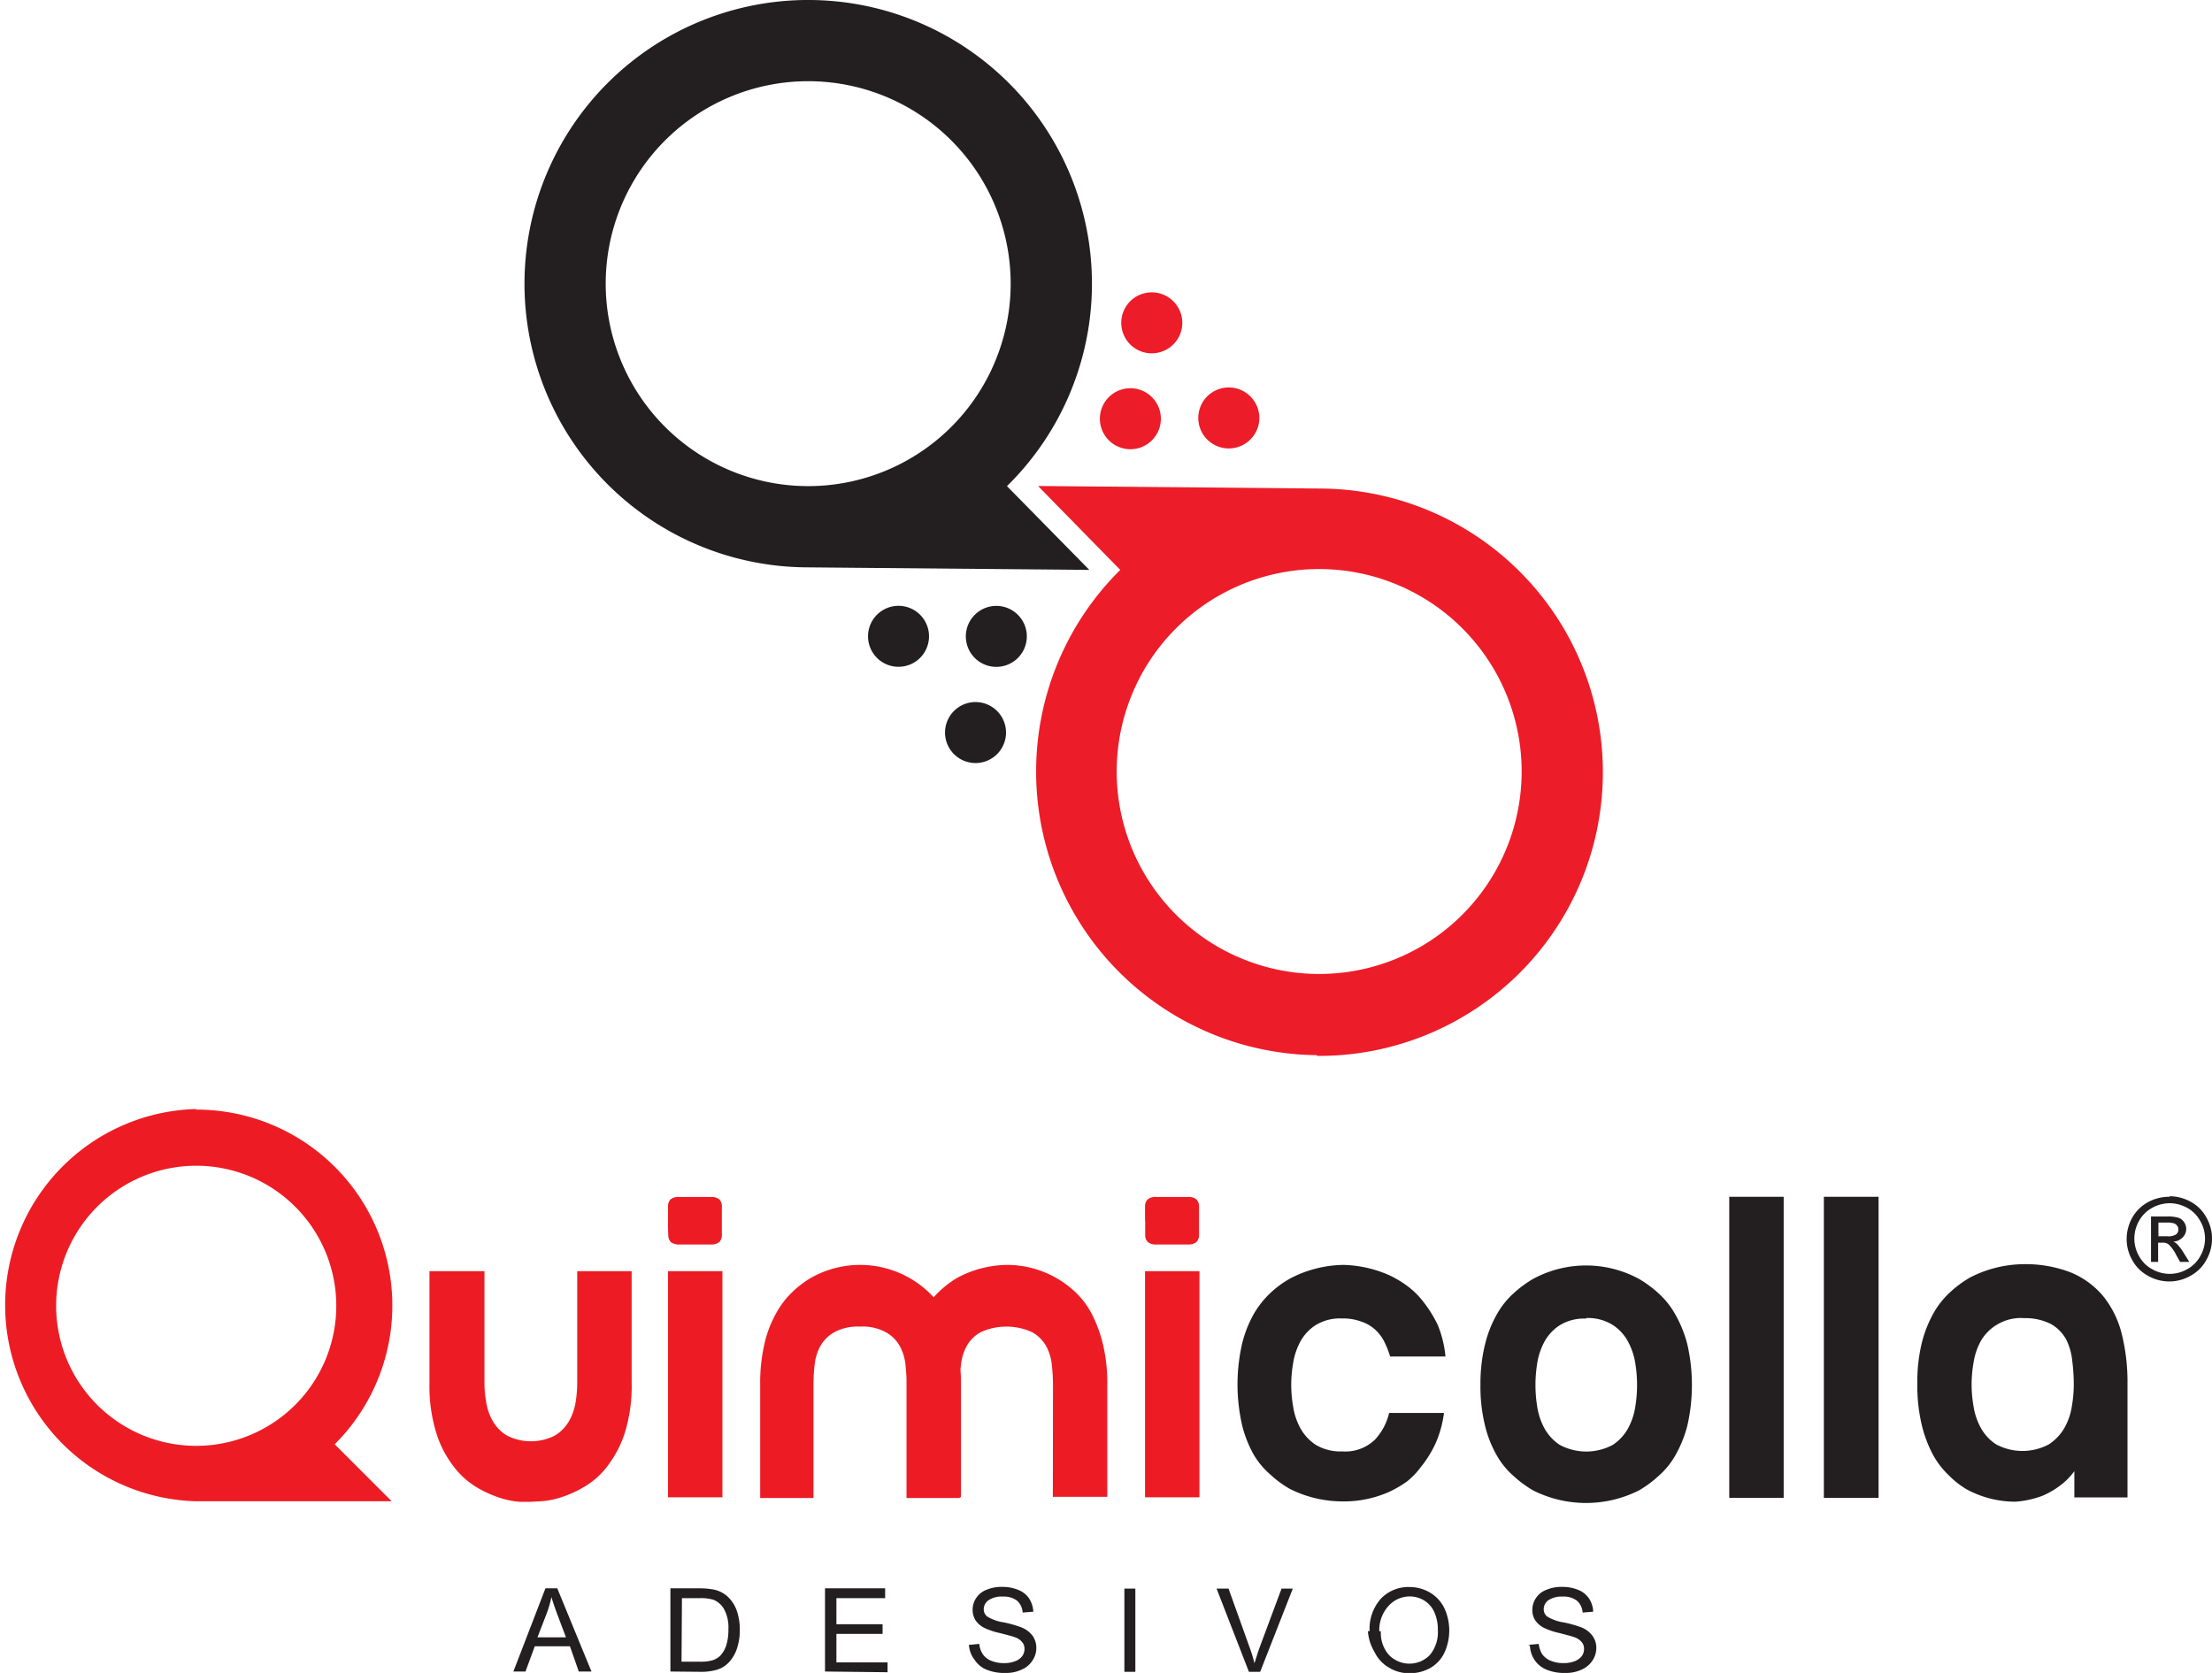
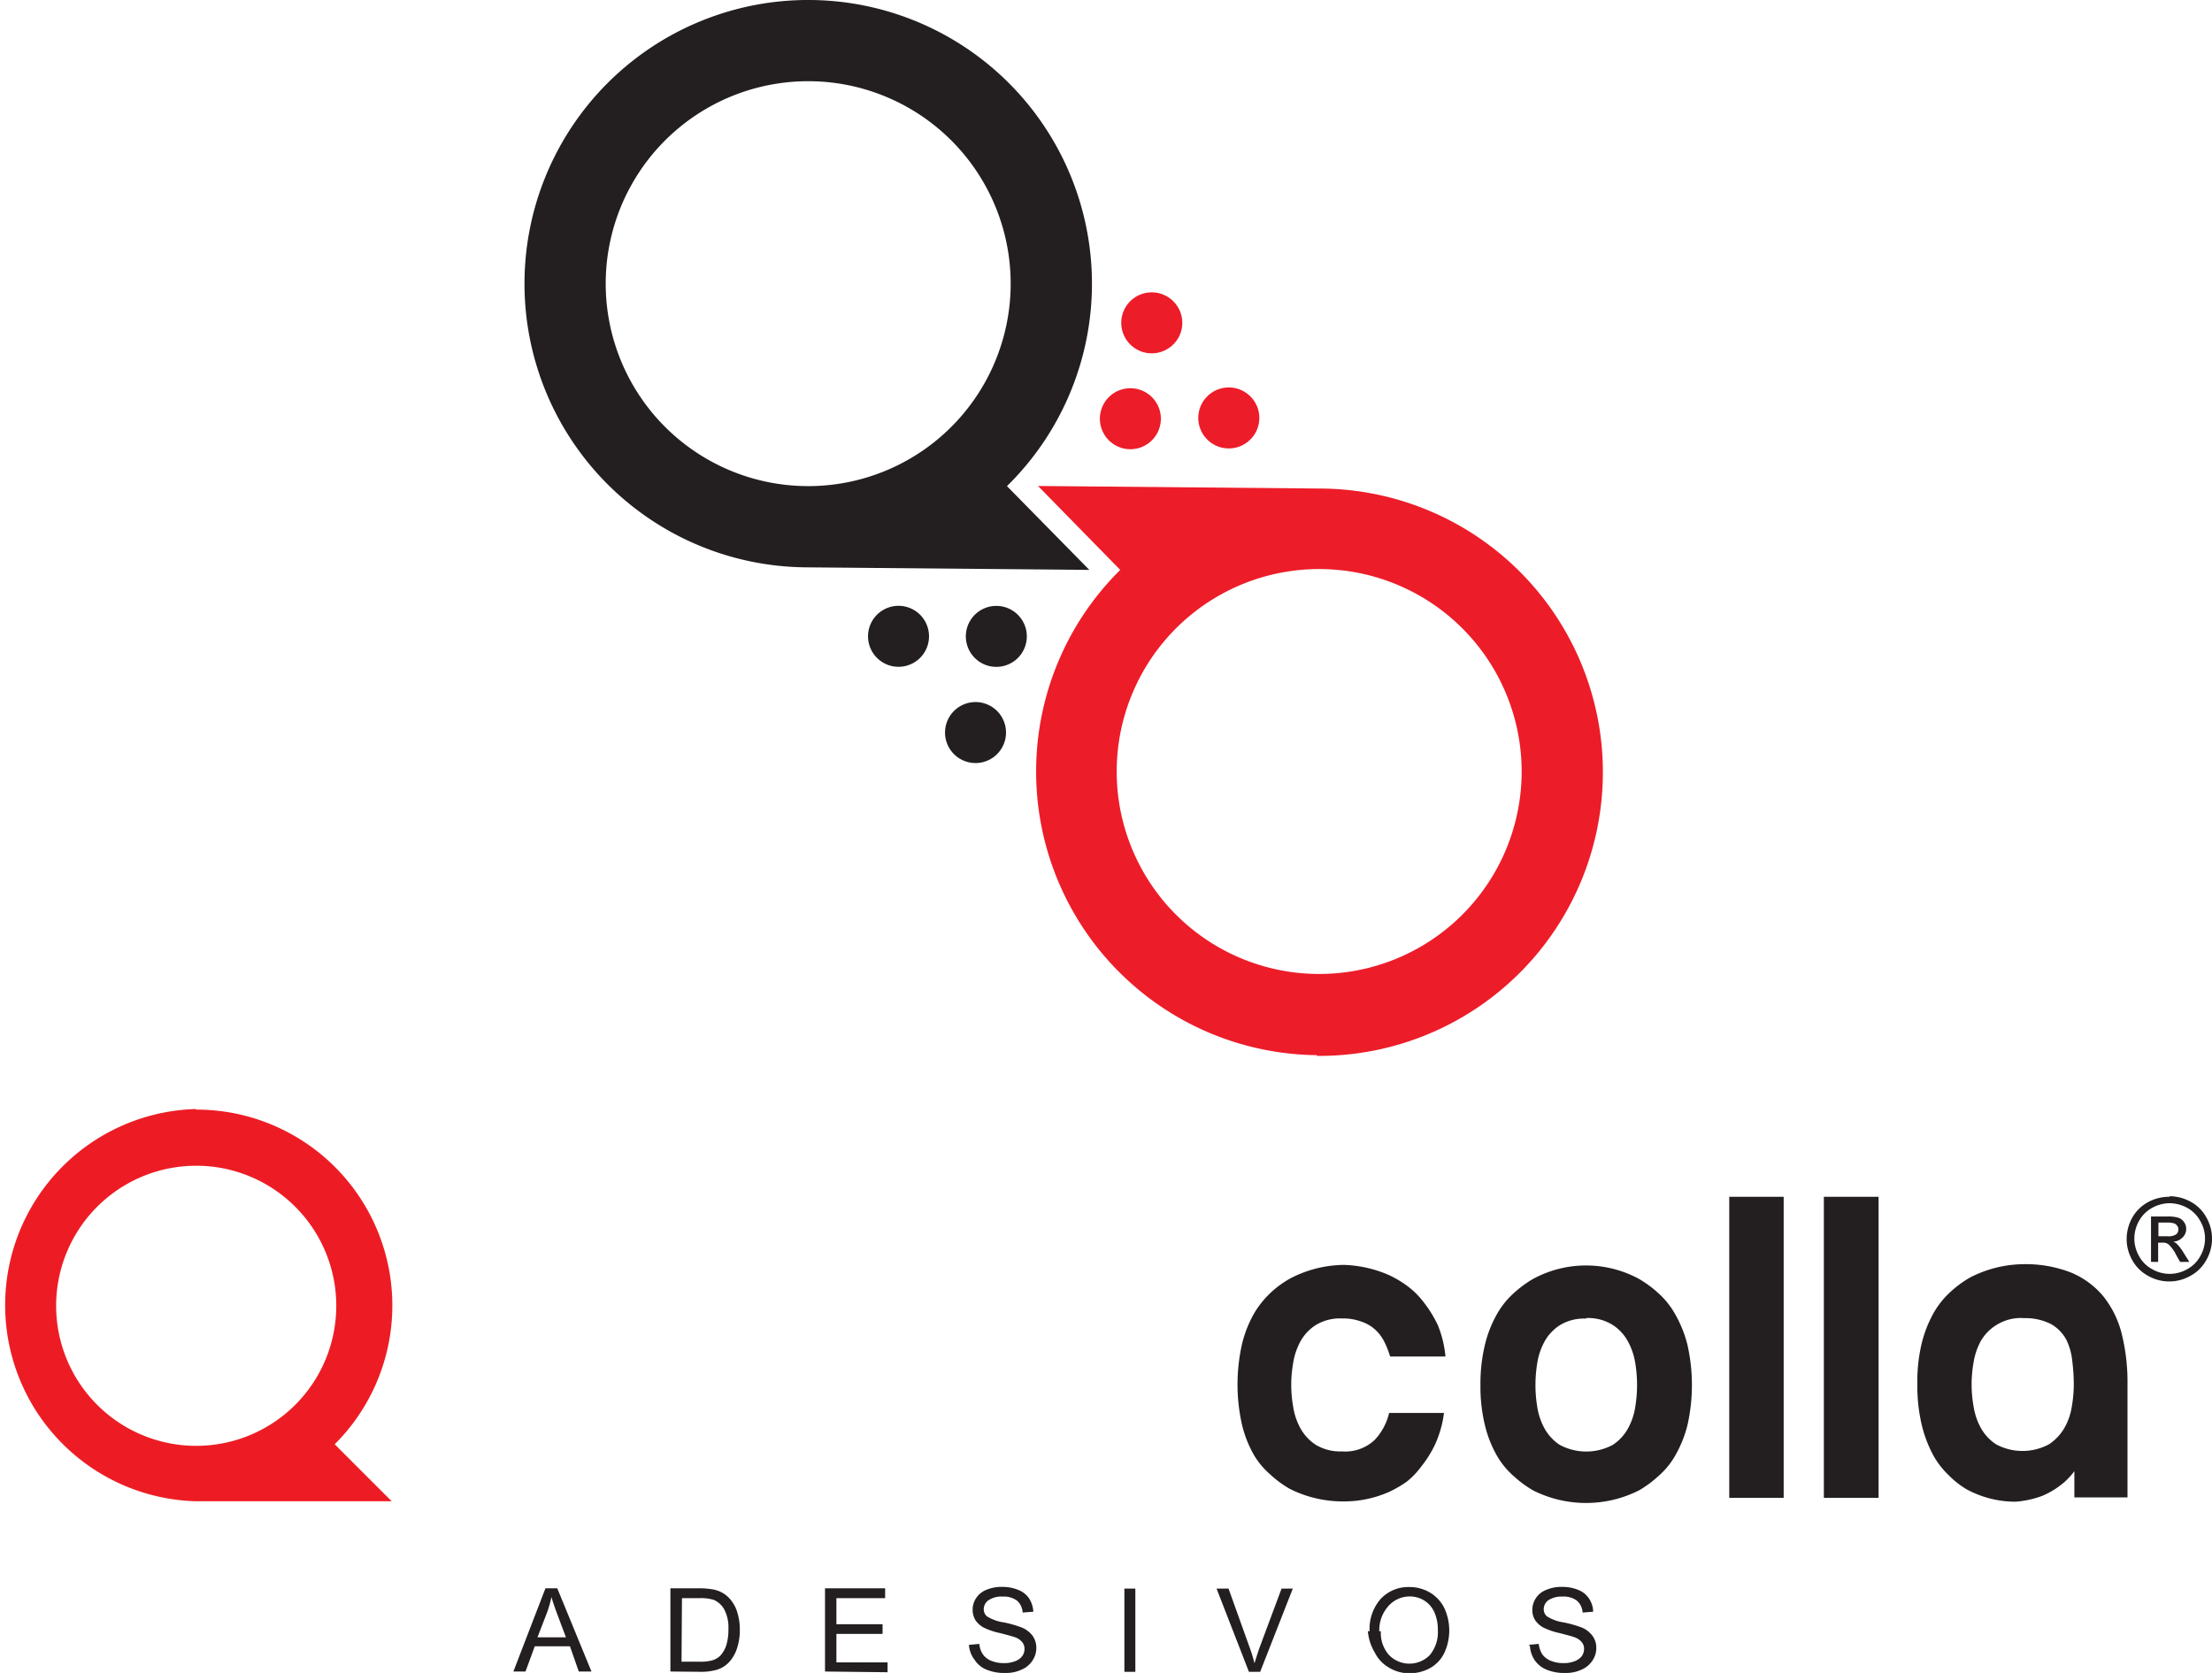
<svg xmlns="http://www.w3.org/2000/svg" viewBox="0 0 155.24 117.42">
  <defs>
    <style>.cls-1,.cls-2{fill:#ed1c24;}.cls-1,.cls-4,.cls-5{fill-rule:evenodd;}.cls-3,.cls-4{fill:#231f20;}.cls-5{fill:#ed1c29;}</style>
  </defs>
  <g id="Layer_2" data-name="Layer 2">
    <g id="Layer_1-2" data-name="Layer 1">
      <path class="cls-1" d="M13.76,81.82a9.83,9.83,0,1,1-9.82,9.82,9.83,9.83,0,0,1,9.82-9.82m0-3.94a13.75,13.75,0,0,1,9.73,23.49l4,4H13.76a13.77,13.77,0,0,1,0-27.53Z" />
-       <path class="cls-2" d="M80.36,85.68c0-.46,0-.8,0-1a.66.66,0,0,1,.19-.5.83.83,0,0,1,.56-.17l1.14,0,1.15,0a.83.83,0,0,1,.56.17.66.66,0,0,1,.19.5c0,.23,0,.57,0,1s0,.81,0,1a.68.68,0,0,1-.19.5.89.89,0,0,1-.56.17H81.12a.89.89,0,0,1-.56-.17.68.68,0,0,1-.19-.5c0-.23,0-.58,0-1m3.81,3.54v15.87H80.36V89.22Zm-10.28,8a13.63,13.63,0,0,0-.08-1.41,3.51,3.51,0,0,0-.39-1.31,2.53,2.53,0,0,0-1-1,4.35,4.35,0,0,0-3.6,0,2.5,2.5,0,0,0-1,1,3.51,3.51,0,0,0-.39,1.31,11.32,11.32,0,0,0-.08,1.41v7.92H63.62V97.17a12.1,12.1,0,0,1,.3-2.85,8.14,8.14,0,0,1,.79-2.11,6.34,6.34,0,0,1,1.13-1.49,7.32,7.32,0,0,1,1.28-1,7.57,7.57,0,0,1,3.54-.94,7,7,0,0,1,4.81,1.91,5.84,5.84,0,0,1,1.13,1.49,9.4,9.4,0,0,1,.79,2.11,11.54,11.54,0,0,1,.32,2.85v7.92H73.89Zm-10.27,0a13.63,13.63,0,0,0-.08-1.41,3.51,3.51,0,0,0-.39-1.31,2.53,2.53,0,0,0-1-1,3.44,3.44,0,0,0-1.8-.39,3.49,3.49,0,0,0-1.8.39,2.57,2.57,0,0,0-1,1,3.51,3.51,0,0,0-.39,1.31,11.32,11.32,0,0,0-.08,1.41v7.92H53.35V97.17a12.1,12.1,0,0,1,.3-2.85,7.8,7.8,0,0,1,.8-2.11,6.05,6.05,0,0,1,1.12-1.49,7,7,0,0,1,1.29-1,7,7,0,0,1,8.34,1,5.84,5.84,0,0,1,1.13,1.49,8.94,8.94,0,0,1,.79,2.11,11.54,11.54,0,0,1,.32,2.85v7.92H63.62ZM46.88,85.68c0-.46,0-.8,0-1a.7.7,0,0,1,.18-.5.88.88,0,0,1,.57-.17l1.14,0,1.14,0a.88.88,0,0,1,.57.17.7.7,0,0,1,.18.5c0,.23,0,.57,0,1s0,.81,0,1a.72.72,0,0,1-.18.5.94.94,0,0,1-.57.17H47.65a.94.94,0,0,1-.57-.17.72.72,0,0,1-.18-.5C46.89,86.49,46.88,86.14,46.88,85.68Zm3.82,3.54v15.87H46.88V89.22ZM37.19,105.41l-.68,0a5.72,5.72,0,0,1-1.36-.26,8.1,8.1,0,0,1-1.66-.74,5.68,5.68,0,0,1-1.62-1.44,7.4,7.4,0,0,1-1.24-2.36,11.1,11.1,0,0,1-.49-3.52V89.22H34v7.83a7.63,7.63,0,0,0,.13,1.41,3.87,3.87,0,0,0,.47,1.31,2.78,2.78,0,0,0,1,1,3.73,3.73,0,0,0,3.32,0,2.87,2.87,0,0,0,1-1,4.09,4.09,0,0,0,.47-1.31,8.57,8.57,0,0,0,.12-1.41V89.22h3.82v7.83a11.12,11.12,0,0,1-.48,3.52,7.82,7.82,0,0,1-1.24,2.36,5.59,5.59,0,0,1-1.63,1.44,7.87,7.87,0,0,1-1.66.74,5.63,5.63,0,0,1-1.36.26Z" />
      <path class="cls-3" d="M142,92.51a3.25,3.25,0,0,0-1.86.47A3.18,3.18,0,0,0,139,94.15a4.69,4.69,0,0,0-.5,1.52,8.72,8.72,0,0,0,0,3,4.61,4.61,0,0,0,.5,1.52,3.28,3.28,0,0,0,1.08,1.18,3.92,3.92,0,0,0,3.72,0,3.44,3.44,0,0,0,1.1-1.18,4.41,4.41,0,0,0,.51-1.52,9.13,9.13,0,0,0,.13-1.5,13.26,13.26,0,0,0-.11-1.67A4.31,4.31,0,0,0,145,94a2.8,2.8,0,0,0-1.08-1.08,4,4,0,0,0-1.94-.4m7.33,12.58h-3.73V102.9l.69-.91a5.14,5.14,0,0,1-1.35,2,5.87,5.87,0,0,1-1.59,1,6.81,6.81,0,0,1-1.88.41,7.18,7.18,0,0,1-3.45-.88,6.19,6.19,0,0,1-1.26-1,5.76,5.76,0,0,1-1.1-1.45,8.86,8.86,0,0,1-.78-2.1,12,12,0,0,1-.3-2.85,11.57,11.57,0,0,1,.31-2.85,8.52,8.52,0,0,1,.83-2.11,6,6,0,0,1,1.19-1.49,7.78,7.78,0,0,1,1.36-1,8.33,8.33,0,0,1,3.73-.94,8.78,8.78,0,0,1,3.35.58,5.87,5.87,0,0,1,2.27,1.66,6.83,6.83,0,0,1,1.3,2.63,14,14,0,0,1,.41,3.52ZM131.84,84v21.13H128V84Zm-6.66,0v21.13h-3.82V84Zm-13.86,8.55a3.25,3.25,0,0,0-1.86.47,3.18,3.18,0,0,0-1.08,1.17,4.69,4.69,0,0,0-.5,1.52,9.43,9.43,0,0,0,0,3,4.61,4.61,0,0,0,.5,1.52,3.28,3.28,0,0,0,1.08,1.18,3.94,3.94,0,0,0,3.73,0,3.28,3.28,0,0,0,1.08-1.18,4.61,4.61,0,0,0,.5-1.52,9.43,9.43,0,0,0,0-3,4.69,4.69,0,0,0-.5-1.52A3.18,3.18,0,0,0,113.19,93,3.26,3.26,0,0,0,111.32,92.51Zm-7.42,4.66a11.54,11.54,0,0,1,.32-2.85,8.15,8.15,0,0,1,.83-2.11,5.78,5.78,0,0,1,1.19-1.49,7.78,7.78,0,0,1,1.36-1,7.79,7.79,0,0,1,7.42,0,7.78,7.78,0,0,1,1.36,1,5.78,5.78,0,0,1,1.19,1.49,8.52,8.52,0,0,1,.85,2.11,12.85,12.85,0,0,1,0,5.7,8.44,8.44,0,0,1-.85,2.1,5.57,5.57,0,0,1-1.19,1.45,7.7,7.7,0,0,1-1.36,1,8.26,8.26,0,0,1-7.42,0,7.7,7.7,0,0,1-1.36-1,5.57,5.57,0,0,1-1.19-1.45,8.07,8.07,0,0,1-.83-2.1A11.42,11.42,0,0,1,103.9,97.17Zm-2.46-2H97.56a6.35,6.35,0,0,0-.39-1,2.94,2.94,0,0,0-.63-.86,2.69,2.69,0,0,0-1-.59,3.64,3.64,0,0,0-1.35-.22,3.25,3.25,0,0,0-1.86.47,3.18,3.18,0,0,0-1.08,1.17,4.69,4.69,0,0,0-.5,1.52,8.72,8.72,0,0,0,0,3,4.61,4.61,0,0,0,.5,1.52,3.28,3.28,0,0,0,1.08,1.18,3.33,3.33,0,0,0,1.86.47,3,3,0,0,0,2.3-.82,4.14,4.14,0,0,0,1-1.88h3.85a7.68,7.68,0,0,1-.61,2.18,7.86,7.86,0,0,1-1,1.6A5.49,5.49,0,0,1,98.72,104a8,8,0,0,1-1.25.72,7.81,7.81,0,0,1-3.23.66,8.26,8.26,0,0,1-3.72-.88,7.35,7.35,0,0,1-1.36-1A5.57,5.57,0,0,1,88,102.12a8.07,8.07,0,0,1-.83-2.1,12.85,12.85,0,0,1,0-5.7A8.15,8.15,0,0,1,88,92.21a6.49,6.49,0,0,1,1.19-1.49,6.92,6.92,0,0,1,1.38-1,8.29,8.29,0,0,1,3.72-.94,8.46,8.46,0,0,1,3.2.72,7.44,7.44,0,0,1,1.25.74,5.67,5.67,0,0,1,1.16,1.14,8.55,8.55,0,0,1,1,1.61A7.66,7.66,0,0,1,101.44,95.17Z" />
      <path class="cls-3" d="M107.26,115.45l.73-.07a1.8,1.8,0,0,0,.24.72,1.4,1.4,0,0,0,.59.46,2.37,2.37,0,0,0,.9.17,2.13,2.13,0,0,0,.78-.13,1.17,1.17,0,0,0,.51-.36.85.85,0,0,0,.16-.5.71.71,0,0,0-.16-.48,1.16,1.16,0,0,0-.52-.35c-.16-.06-.51-.15-1-.28a4.93,4.93,0,0,1-1.12-.37,1.61,1.61,0,0,1-.63-.54,1.32,1.32,0,0,1-.2-.73,1.51,1.51,0,0,1,1-1.41,2.65,2.65,0,0,1,1.07-.2,2.91,2.91,0,0,1,1.15.21,1.61,1.61,0,0,1,.76.61,1.73,1.73,0,0,1,.29.92l-.74.06a1.21,1.21,0,0,0-.41-.84,1.56,1.56,0,0,0-1-.28,1.67,1.67,0,0,0-1,.26.78.78,0,0,0-.32.62.65.65,0,0,0,.23.51,3,3,0,0,0,1.16.42,8.18,8.18,0,0,1,1.3.37,1.78,1.78,0,0,1,.75.6,1.4,1.4,0,0,1,.25.83,1.57,1.57,0,0,1-.27.88,1.74,1.74,0,0,1-.77.64,2.55,2.55,0,0,1-1.12.23,3.24,3.24,0,0,1-1.33-.23,1.87,1.87,0,0,1-.85-.69,2,2,0,0,1-.32-1m-10.46-1a2.32,2.32,0,0,0,.57,1.66,2,2,0,0,0,2.87,0,2.52,2.52,0,0,0,.56-1.75,3,3,0,0,0-.24-1.24,1.86,1.86,0,0,0-.71-.83,1.94,1.94,0,0,0-1-.29,2,2,0,0,0-1.41.56A2.52,2.52,0,0,0,96.8,114.49Zm-.79,0a3.19,3.19,0,0,1,.78-2.28,2.65,2.65,0,0,1,2-.83,2.8,2.8,0,0,1,1.46.39,2.58,2.58,0,0,1,1,1.08,3.74,3.74,0,0,1,0,3.16,2.43,2.43,0,0,1-1,1.06,2.91,2.91,0,0,1-1.42.36,2.7,2.7,0,0,1-1.47-.4,2.52,2.52,0,0,1-1-1.08A3.35,3.35,0,0,1,96,114.48Zm-8.47,2.84-2.27-5.84h.84l1.52,4.24q.18.51.3,1c.1-.32.2-.64.32-1l1.58-4.24h.79l-2.29,5.84Zm-8.74,0v-5.84h.77v5.84ZM68,115.45l.73-.07a1.54,1.54,0,0,0,.24.72,1.31,1.31,0,0,0,.58.46,2.37,2.37,0,0,0,.9.17,2.06,2.06,0,0,0,.78-.13,1.11,1.11,0,0,0,.51-.36.85.85,0,0,0,.16-.5.71.71,0,0,0-.16-.48,1.11,1.11,0,0,0-.52-.35c-.16-.06-.51-.15-1-.28a4.87,4.87,0,0,1-1.13-.37,1.61,1.61,0,0,1-.63-.54,1.4,1.4,0,0,1-.2-.73,1.47,1.47,0,0,1,.25-.83,1.52,1.52,0,0,1,.73-.58,2.7,2.7,0,0,1,1.08-.2,2.9,2.9,0,0,1,1.14.21,1.63,1.63,0,0,1,.77.61,1.92,1.92,0,0,1,.29.92l-.75.06a1.2,1.2,0,0,0-.4-.84,1.57,1.57,0,0,0-1-.28,1.62,1.62,0,0,0-1,.26.77.77,0,0,0-.33.62.65.65,0,0,0,.23.51,3,3,0,0,0,1.17.42,8,8,0,0,1,1.29.37,1.82,1.82,0,0,1,.76.6,1.47,1.47,0,0,1,.24.83,1.57,1.57,0,0,1-.27.88,1.69,1.69,0,0,1-.77.64,2.52,2.52,0,0,1-1.12.23,3.24,3.24,0,0,1-1.33-.23,1.79,1.79,0,0,1-.84-.69A1.91,1.91,0,0,1,68,115.45Zm-10.1,1.87v-5.84h4.22v.69H58.7V114h3.24v.68H58.7v2h3.59v.69Zm-10.07-.69H49.1a3.13,3.13,0,0,0,.91-.1,1.43,1.43,0,0,0,.53-.31,2,2,0,0,0,.43-.74,3.66,3.66,0,0,0,.15-1.12,2.71,2.71,0,0,0-.3-1.41,1.52,1.52,0,0,0-.73-.66,3.06,3.06,0,0,0-1-.12H47.86Zm-.78.69v-5.84h2a5.39,5.39,0,0,1,1,.08A2.1,2.1,0,0,1,51,112a2.49,2.49,0,0,1,.69,1,4,4,0,0,1,.23,1.39,3.87,3.87,0,0,1-.16,1.18,2.58,2.58,0,0,1-.4.85,2,2,0,0,1-.53.53,1.94,1.94,0,0,1-.7.29,3.76,3.76,0,0,1-.94.1Zm-9.33-2.4h2l-.61-1.62c-.18-.49-.32-.89-.41-1.21a7.49,7.49,0,0,1-.32,1.12Zm-1.69,2.4,2.25-5.84h.83l2.4,5.84h-.89L40,115.55H37.53l-.65,1.77Z" />
      <path class="cls-4" d="M56.85,5.7A14.21,14.21,0,1,1,42.51,19.78,14.21,14.21,0,0,1,56.85,5.7m0-5.7A19.91,19.91,0,0,1,70.67,34.12L76.45,40l-19.91-.18A19.91,19.91,0,0,1,56.9,0Z" />
      <path class="cls-4" d="M66.79,52.75a2.14,2.14,0,1,0,.33-3,2.14,2.14,0,0,0-.33,3" />
      <path class="cls-4" d="M61.39,46a2.14,2.14,0,1,0,.32-3,2.14,2.14,0,0,0-.32,3" />
      <path class="cls-4" d="M68.25,46a2.14,2.14,0,1,0,.33-3,2.14,2.14,0,0,0-.33,3" />
      <path class="cls-5" d="M92.45,68.36a14.21,14.21,0,1,1,14.34-14.08A14.21,14.21,0,0,1,92.45,68.36m0,5.7A19.91,19.91,0,0,1,78.62,40l-5.77-5.89,19.91.18a19.91,19.91,0,1,1-.36,39.82Z" />
      <path class="cls-5" d="M82.5,21.32a2.14,2.14,0,1,0-.32,3,2.13,2.13,0,0,0,.32-3" />
      <path class="cls-5" d="M87.91,28a2.14,2.14,0,1,0-.33,3,2.13,2.13,0,0,0,.33-3" />
      <path class="cls-5" d="M81,28.05a2.14,2.14,0,1,0-.32,3,2.14,2.14,0,0,0,.32-3" />
      <path class="cls-4" d="M151.48,86.77h.63a1,1,0,0,0,.61-.13.43.43,0,0,0,.16-.35.38.38,0,0,0-.08-.25.44.44,0,0,0-.21-.17,1.55,1.55,0,0,0-.52-.06h-.59Zm-.52,1.8V85.38h1.1a2.67,2.67,0,0,1,.82.09.77.77,0,0,1,.4.31.8.8,0,0,1,.15.47.82.82,0,0,1-.25.6,1,1,0,0,1-.66.3.73.73,0,0,1,.27.17,3.37,3.37,0,0,1,.47.63l.39.62H153l-.28-.5a2.55,2.55,0,0,0-.54-.74.64.64,0,0,0-.42-.11h-.3v1.35Zm1.31-4.12a2.56,2.56,0,0,0-1.22.32,2.35,2.35,0,0,0-.93.92,2.53,2.53,0,0,0-.33,1.24,2.47,2.47,0,0,0,.33,1.23,2.26,2.26,0,0,0,.92.92,2.46,2.46,0,0,0,2.46,0,2.26,2.26,0,0,0,.92-.92,2.47,2.47,0,0,0,.33-1.23,2.44,2.44,0,0,0-.34-1.24,2.33,2.33,0,0,0-.92-.92A2.62,2.62,0,0,0,152.27,84.45Zm0-.49a3.12,3.12,0,0,1,1.46.38,2.73,2.73,0,0,1,1.11,1.1,3,3,0,0,1,0,3,2.77,2.77,0,0,1-1.1,1.1,3,3,0,0,1-3,0,2.77,2.77,0,0,1-1.1-1.1,3,3,0,0,1-.39-1.48,3.1,3.1,0,0,1,.39-1.49,2.82,2.82,0,0,1,1.12-1.1A3.09,3.09,0,0,1,152.27,84Z" />
    </g>
  </g>
</svg>